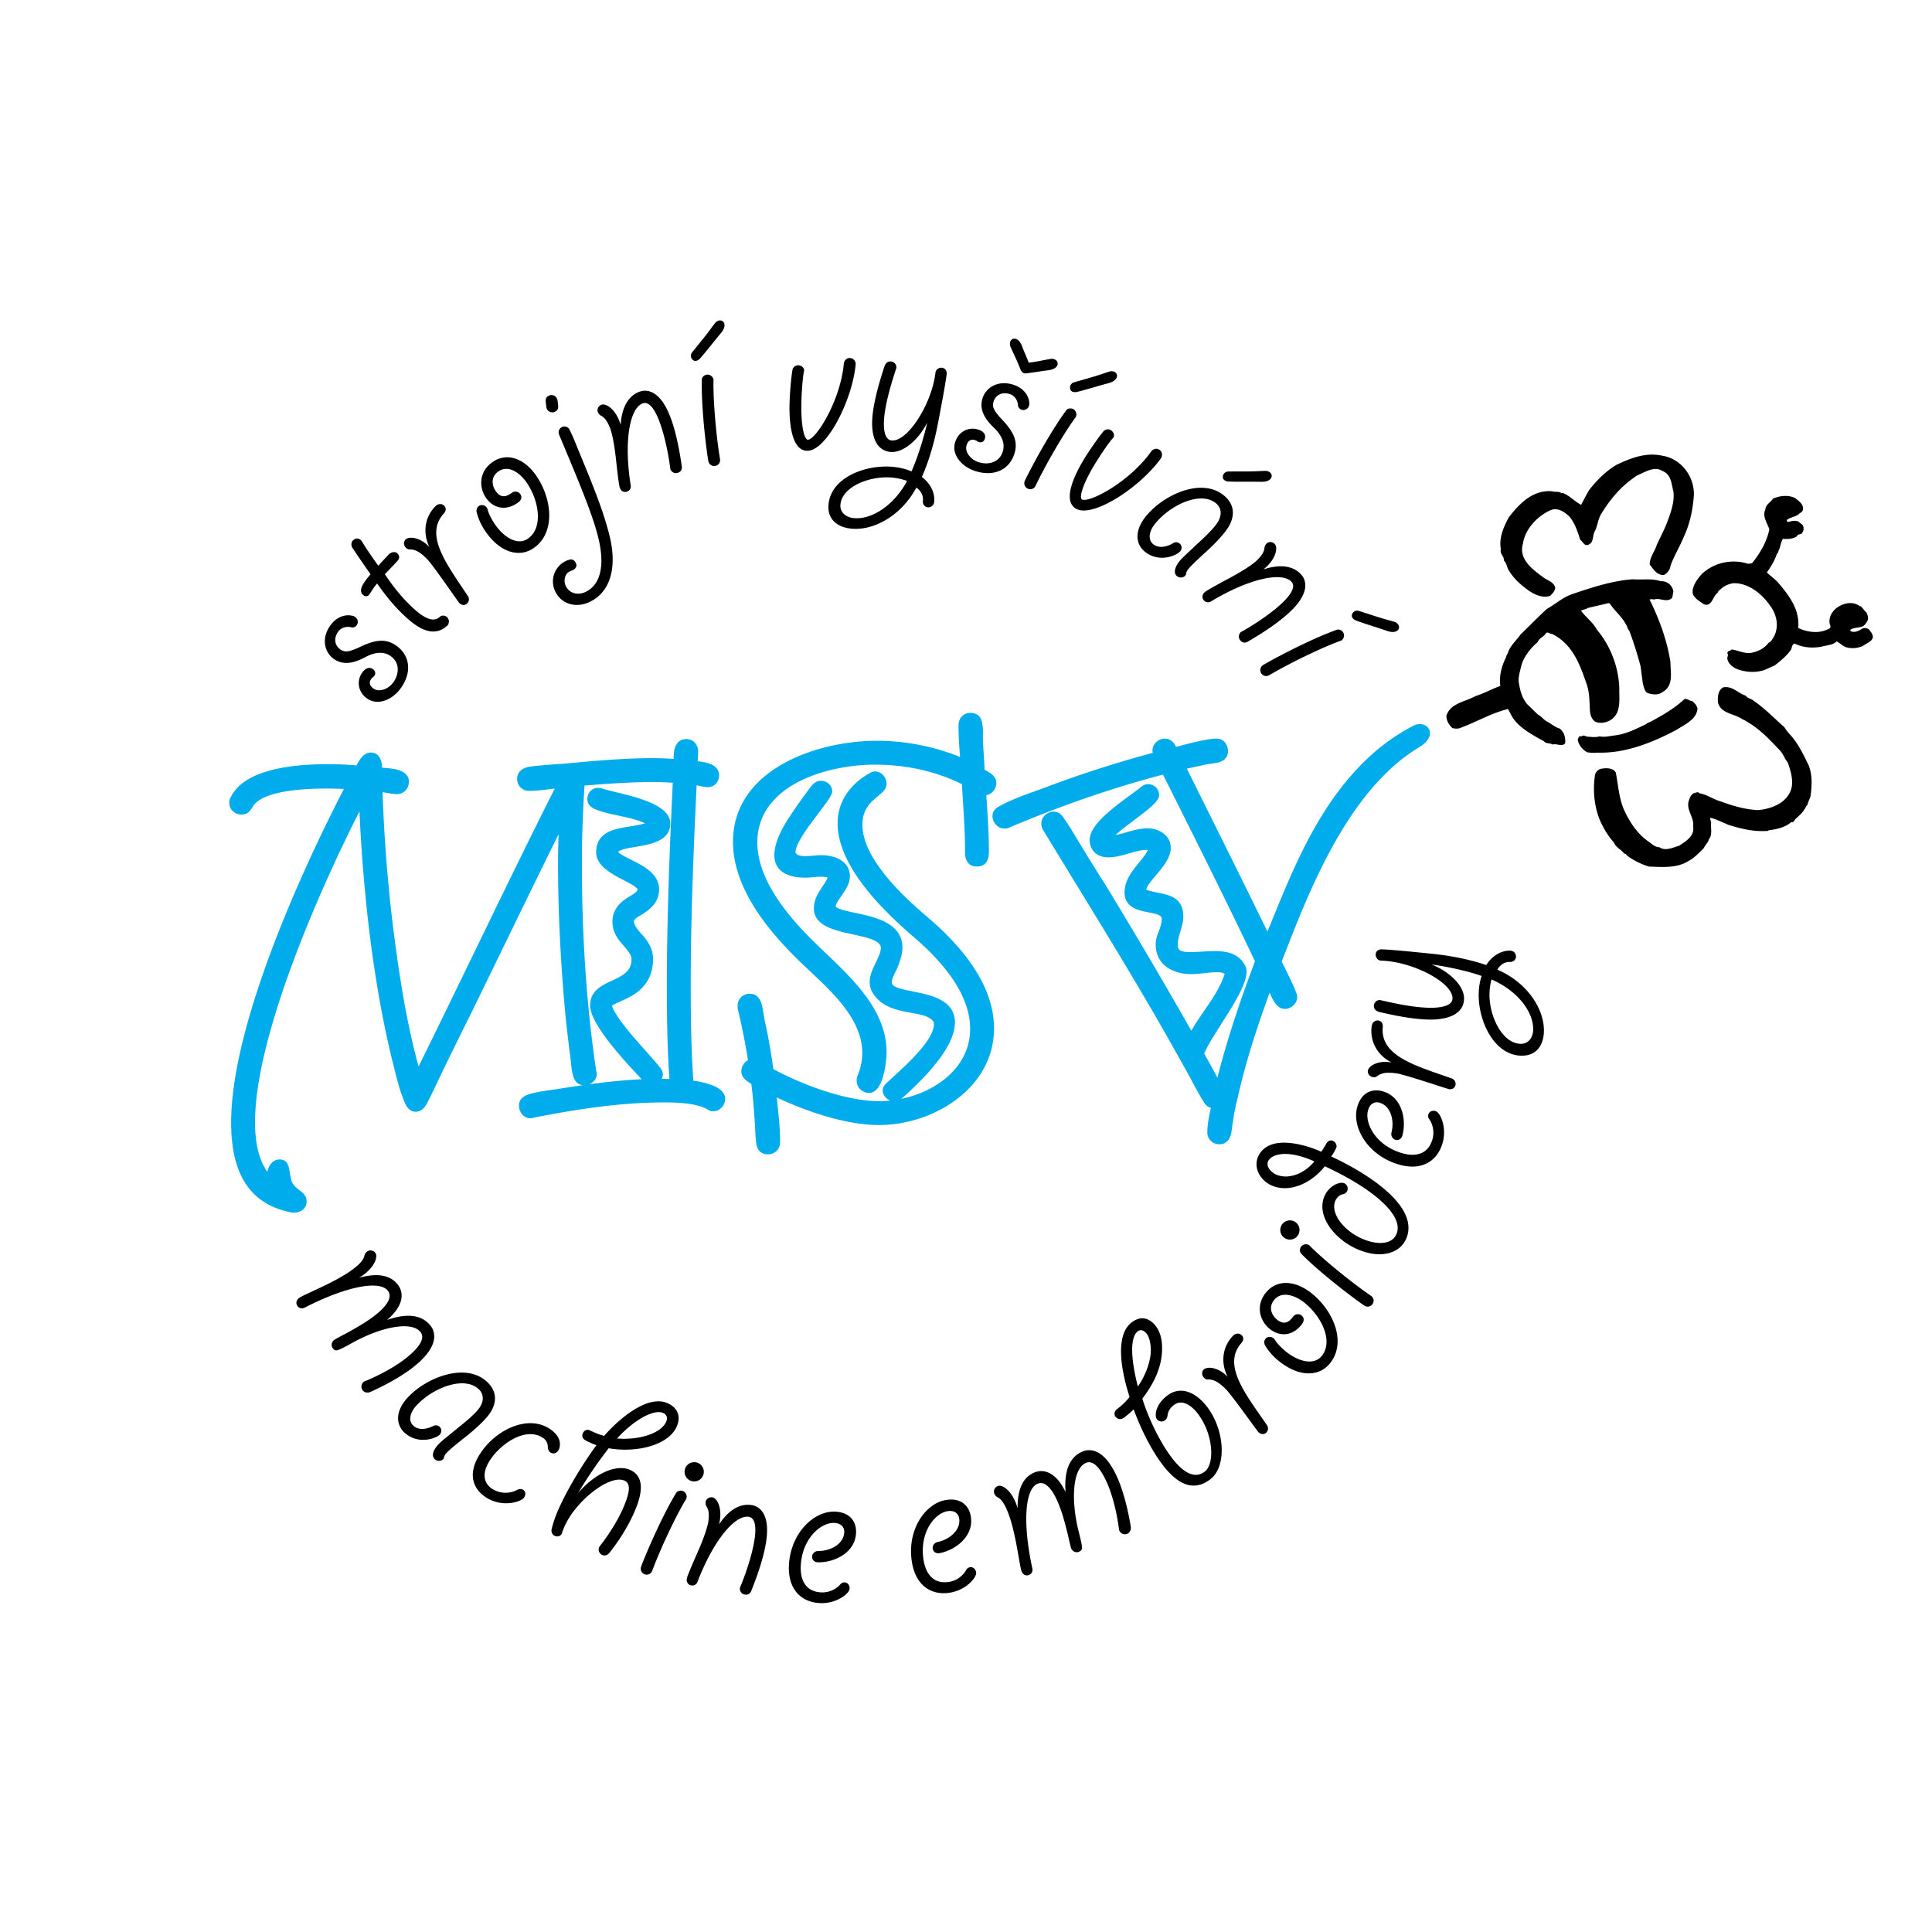
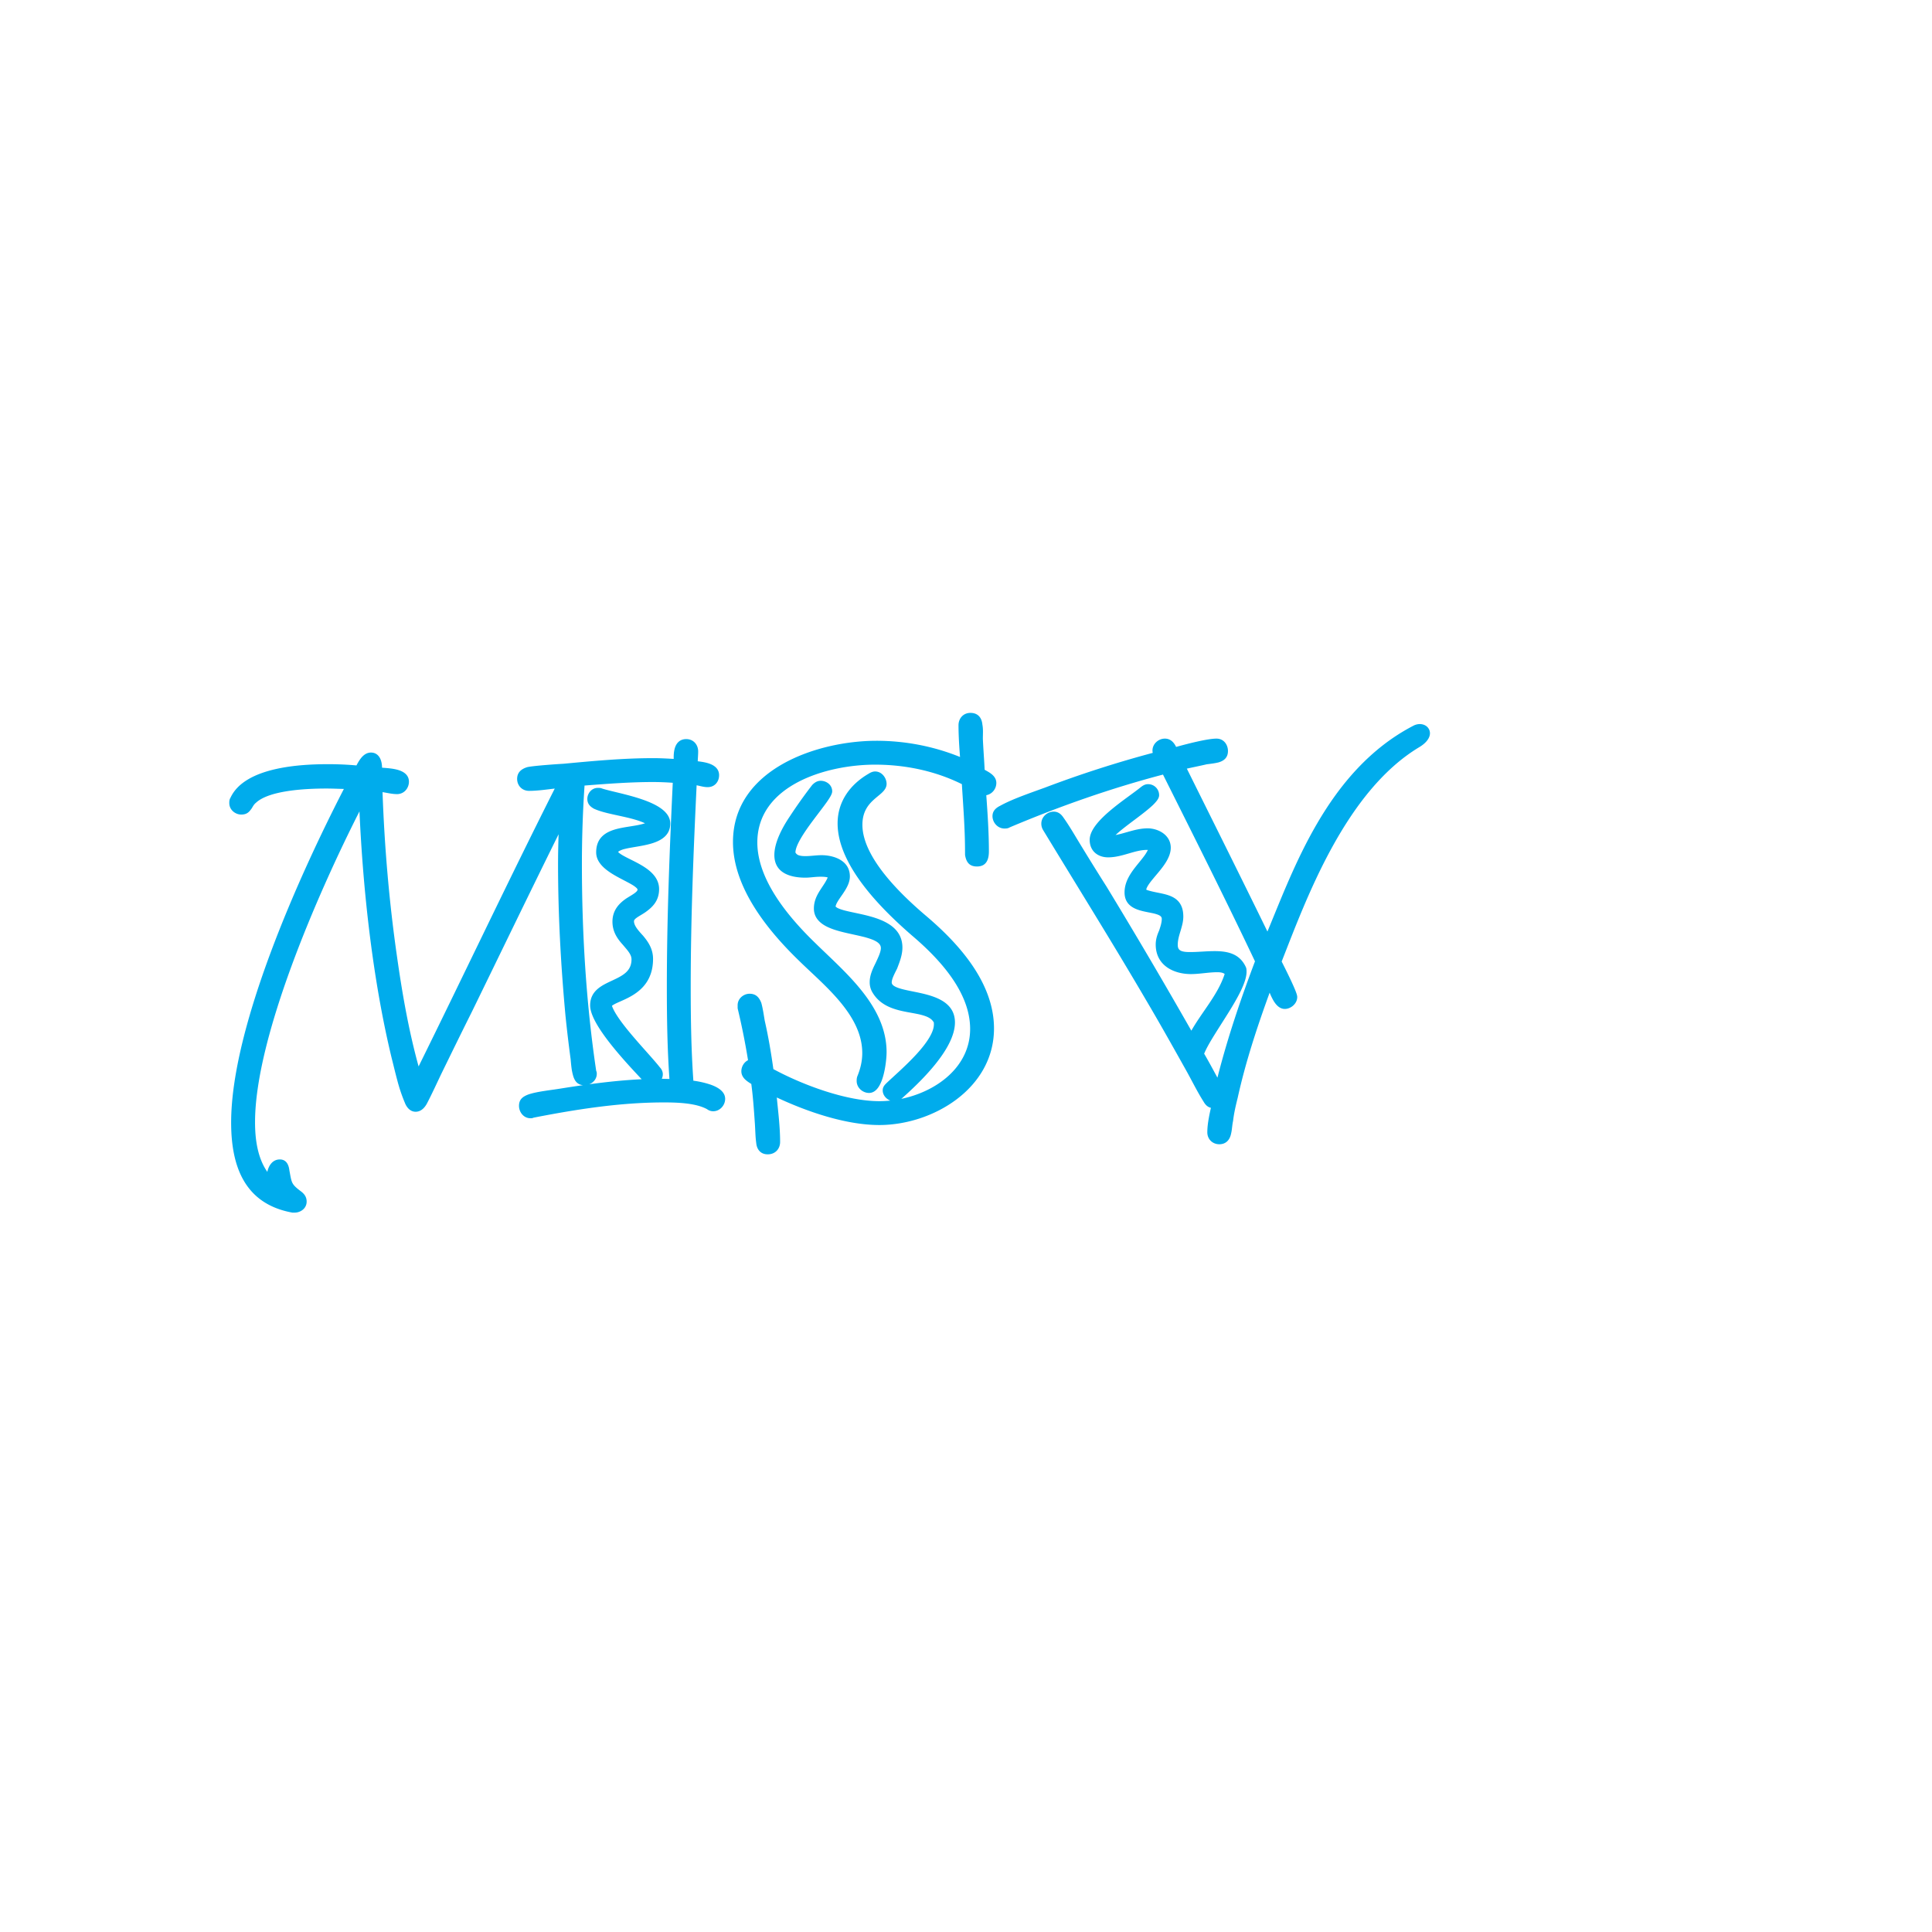
<svg xmlns="http://www.w3.org/2000/svg" width="2500" height="2500" viewBox="0 0 192.756 192.756">
  <g fill-rule="evenodd" clip-rule="evenodd">
    <path fill="#fff" d="M0 0h192.756v192.756H0V0z" />
    <path d="M115.01 75.114a1.07 1.07 0 0 1-.027-.232c0-.672.598-1.191 1.238-1.191.586 0 .92.416 1.121.829 1.057-.295 3.121-.829 4.027-.829.744 0 1.145.627 1.145 1.237 0 .668-.406.977-.936 1.135-.377.094-.805.144-1.184.191-.674.159-1.316.284-1.982.433 2.695 5.432 5.389 10.822 8.041 16.253 1.316-3.167 2.793-7.063 4.928-10.731 2.266-3.892 5.283-7.55 9.648-9.812.592-.306 1.291-.149 1.547.373.27.55-.064 1.227-.967 1.769-3.717 2.23-6.557 6.059-8.775 10.119-2.193 4.017-3.762 8.229-4.961 11.274.172.34.521 1.035.844 1.715.182.385.355.766.482 1.074.066.16.121.305.158.42.035.107.068.23.068.33 0 .68-.652 1.191-1.238 1.191-.582 0-.963-.512-1.203-.955a6.285 6.285 0 0 1-.311-.67c-1.254 3.447-2.408 6.941-3.193 10.514-.184.732-.367 1.514-.457 2.291-.098.445-.1.865-.193 1.24-.109.576-.459 1.08-1.182 1.08-.648 0-1.193-.48-1.193-1.191 0-.455.061-.936.145-1.408.062-.354.139-.703.213-1.037-.357-.078-.58-.348-.738-.625-.65-1.021-1.207-2.182-1.811-3.248-1.297-2.318-2.598-4.637-3.941-6.908-3.34-5.706-6.818-11.273-10.252-16.931a1.21 1.21 0 0 1-.178-.647c0-.672.6-1.19 1.238-1.19.447 0 .75.264.961.581.467.653.887 1.352 1.307 2.052a269.833 269.833 0 0 0 3.014 4.867 582.415 582.415 0 0 1 8.447 14.353c.523-.918 1.156-1.783 1.752-2.67.646-.963 1.23-1.924 1.574-2.986-.168-.135-.443-.176-.725-.176-.881 0-1.762.186-2.645.186-1.68 0-3.51-.831-3.51-2.954 0-.512.152-.968.342-1.394.141-.422.262-.794.262-1.158 0-.183-.1-.31-.41-.428a3.817 3.817 0 0 0-.557-.151c-.217-.046-.449-.088-.68-.138-.912-.193-2.066-.542-2.066-1.927 0-1.024.553-1.852 1.107-2.558.273-.349.561-.683.805-1.012a3.83 3.83 0 0 0 .416-.667l-.115-.001c-.295 0-.588.044-.885.11-.309.068-.619.16-.932.251-.633.184-1.318.381-2.035.381-.992 0-1.84-.597-1.84-1.747 0-1.002 1.045-2.078 2.111-2.974 1.092-.917 2.35-1.756 3-2.291.191-.143.395-.289.719-.289.609 0 1.098.49 1.098 1.099 0 .198-.105.389-.225.547a4.047 4.047 0 0 1-.494.529c-.391.36-.92.769-1.473 1.187-.543.409-1.107.827-1.584 1.216a9.283 9.283 0 0 0-.57.496 6.4 6.4 0 0 0 .254-.053c.312-.07.621-.161.934-.249.629-.179 1.301-.365 2.014-.365 1.039 0 2.305.651 2.305 1.935 0 .923-.689 1.808-1.291 2.528-.303.363-.605.708-.832 1.024-.189.264-.295.468-.326.624.053.028.088.044.117.056.414.13.791.2 1.162.275.379.077.775.162 1.129.306.746.304 1.293.871 1.293 2.054 0 .25-.035.502-.092.753-.055.238-.125.476-.195.714-.143.469-.268.897-.268 1.363 0 .345.131.493.314.581.219.104.533.13.906.13.834 0 1.623-.093 2.459-.093 1.275 0 2.49.236 3.115 1.59a.686.686 0 0 1 .062.255c.008.072.008.15.008.227 0 1.021-.891 2.592-1.814 4.078-.471.756-.965 1.518-1.395 2.213-.432.697-.791 1.32-.99 1.799a1.61 1.61 0 0 0-.031.068c.461.787.895 1.6 1.326 2.395.994-3.924 2.309-7.807 3.746-11.607-2.969-6.256-6.072-12.422-9.178-18.632-5.242 1.379-10.307 3.162-15.279 5.26a.768.768 0 0 1-.287.107c-.086.014-.17.015-.252.015-.674 0-1.193-.599-1.193-1.237 0-.52.344-.821.75-1.024.633-.352 1.406-.68 2.197-.984.785-.302 1.584-.581 2.283-.836a111.812 111.812 0 0 1 10.759-3.467zm-25.027 34.472l-.066.049c3.541-.732 6.873-3.201 6.873-6.979 0-3.717-3.105-7.034-5.847-9.357-2.852-2.485-7.375-6.879-7.375-11.149 0-2.205 1.278-3.905 3.101-4.959.153-.1.385-.221.643-.221.695 0 1.144.672 1.144 1.237 0 .369-.221.647-.458.873-.228.218-.531.442-.834.719-.569.52-1.121 1.22-1.121 2.491 0 3.333 4.004 7.103 6.449 9.17 3.156 2.692 6.68 6.567 6.68 11.149 0 6.008-6.128 9.635-11.443 9.635-3.337 0-7.208-1.33-10.227-2.748.139 1.447.33 2.959.33 4.434 0 .693-.48 1.238-1.238 1.238-.73 0-1.088-.516-1.143-1.121-.092-.652-.093-1.35-.14-2-.09-1.301-.179-2.602-.353-3.9l-.23-.148a2.908 2.908 0 0 1-.346-.264c-.222-.201-.417-.477-.417-.855 0-.441.248-.898.666-1.104a69.069 69.069 0 0 0-1.03-5.146l-.007-.061v-.277c0-.682.608-1.146 1.19-1.146.667 0 .969.4 1.172.91.151.545.246 1.205.34 1.77.362 1.584.636 3.211.864 4.84 2.952 1.594 7.288 3.199 10.568 3.199.363 0 .73-.02 1.1-.059-.405-.156-.76-.539-.76-1.023 0-.176.054-.316.129-.434.036-.055.076-.105.115-.148a3.12 3.12 0 0 1 .113-.117c.671-.646 1.91-1.711 2.961-2.85 1.071-1.16 1.846-2.303 1.786-3.123v-.088c-.161-.309-.46-.51-.898-.662a5.935 5.935 0 0 0-.772-.201c-.287-.059-.59-.111-.899-.168-1.234-.23-2.682-.568-3.515-1.906a1.968 1.968 0 0 1-.318-1.113c0-.674.309-1.33.584-1.881.136-.293.271-.575.373-.84.1-.263.157-.482.157-.665 0-.343-.262-.612-.877-.854a7.97 7.97 0 0 0-1.036-.309c-.39-.094-.805-.181-1.222-.274-.831-.185-1.702-.399-2.365-.758-.674-.366-1.182-.908-1.182-1.749 0-.749.299-1.323.621-1.829.156-.246.323-.484.475-.73.11-.178.208-.355.284-.538a1.063 1.063 0 0 0-.213-.047c-.196-.027-.402-.027-.533-.027-.51 0-1.021.093-1.484.093-1.333 0-3.094-.37-3.094-2.258 0-1.293.833-2.79 1.482-3.763a50.409 50.409 0 0 1 2.296-3.229c.2-.2.461-.415.847-.415.57 0 1.145.406 1.145 1.051 0 .173-.097.371-.196.543a7.849 7.849 0 0 1-.439.661c-.351.487-.818 1.084-1.283 1.709-.935 1.253-1.746 2.489-1.748 3.192a.59.59 0 0 0 .392.294c.184.053.397.065.6.065.557 0 1.067-.093 1.624-.093 1.115 0 2.814.472 2.814 2.119 0 .673-.4 1.295-.747 1.802-.174.252-.348.494-.482.724a1.583 1.583 0 0 0-.2.474.868.868 0 0 0 .284.188c.198.09.463.171.785.25.654.161 1.474.304 2.276.519 1.588.426 3.326 1.189 3.326 3.141 0 .383-.076.758-.178 1.107-.101.343-.236.686-.354.995-.137.273-.279.545-.381.791-.101.238-.153.432-.153.588 0 .207.188.404.801.594.586.182 1.368.305 2.149.482 1.544.354 3.358.967 3.358 2.914-.001 2.693-3.569 6.035-5.293 7.576zm8.419-30.249c.133 1.866.26 3.732.26 5.597 0 .648-.145 1.516-1.191 1.516-.843 0-1.086-.543-1.187-1.147l-.003-.369c0-2.217-.178-4.479-.315-6.699-2.663-1.325-5.678-1.946-8.654-1.946-4.85 0-11.753 2.049-11.753 7.763 0 3.773 3.162 7.507 5.812 10.065.731.719 1.536 1.465 2.329 2.25.801.791 1.593 1.621 2.292 2.502 1.404 1.768 2.463 3.773 2.463 6.107 0 .461-.083 1.436-.316 2.301-.116.432-.274.857-.492 1.18-.215.32-.523.586-.94.586-.639 0-1.237-.518-1.237-1.189 0-.08.001-.146.008-.213a1.17 1.17 0 0 1 .056-.252c.315-.762.494-1.525.494-2.32 0-1.883-.919-3.551-2.184-5.08-.635-.768-1.348-1.488-2.061-2.174-.721-.693-1.44-1.348-2.078-1.975-3.015-2.922-6.575-7.212-6.575-11.833 0-7.312 8.48-10.099 14.32-10.099 2.858 0 5.716.552 8.333 1.617-.081-1.042-.152-2.139-.152-3.163 0-.685.472-1.237 1.19-1.237.77 0 1.129.507 1.19 1.153.047.246.059.489.059.734 0 .233-.01.464-.01.696.043 1.016.131 2.073.178 3.092l.25.141c.135.076.277.164.408.265.26.202.508.49.508.91 0 .594-.425 1.119-1.002 1.221zm-39.614 28.841c1.736-.234 3.483-.42 5.231-.502-.718-.764-1.901-2.02-2.944-3.32-1.136-1.416-2.197-2.988-2.197-4.051 0-.734.298-1.244.734-1.625.214-.188.458-.342.709-.479.247-.133.509-.256.773-.379 1.056-.492 1.912-.928 1.912-2.11 0-.229-.086-.445-.246-.683a4.293 4.293 0 0 0-.281-.369l-.341-.403c-.521-.571-1.034-1.28-1.034-2.303 0-1.2.743-1.873 1.369-2.306.318-.205.63-.378.858-.548.226-.17.278-.274.278-.347 0-.015-.009-.064-.102-.159a2.225 2.225 0 0 0-.417-.307c-.384-.234-.896-.479-1.408-.759-.998-.543-2.202-1.309-2.202-2.487 0-1.559 1.07-2.103 2.208-2.373.556-.131 1.162-.207 1.727-.307.348-.061.664-.131.938-.223-.619-.292-1.419-.494-2.255-.679-.523-.117-1.048-.225-1.528-.344-.483-.12-.947-.26-1.319-.434-.361-.207-.653-.468-.653-.976 0-.533.414-1.098 1.052-1.098.054 0 .121 0 .188.007a.751.751 0 0 1 .235.058c.771.254 2.419.555 3.877 1.045 1.414.475 2.923 1.207 2.923 2.447 0 1.518-1.513 1.961-2.747 2.201-.636.125-1.279.206-1.777.332a2.104 2.104 0 0 0-.554.204.48.48 0 0 0-.126.102c.128.136.362.289.702.47.414.221.915.451 1.396.719.957.53 1.991 1.282 1.991 2.515 0 1.199-.695 1.825-1.364 2.303-.301.208-.614.371-.852.539-.23.163-.289.268-.289.36 0 .203.085.418.251.664.167.248.4.505.658.786.471.565.993 1.281.993 2.308 0 1.972-1.011 3.011-2.052 3.64-.502.305-1.018.518-1.43.703-.19.086-.356.164-.486.246a.725.725 0 0 0-.133.098c.265.768 1.11 1.883 2.085 3.029 1.012 1.191 2.11 2.359 2.694 3.105.169.174.296.418.296.684 0 .174-.04.326-.104.459.254.002.506.012.764.018-.214-3.066-.258-6.133-.258-9.199 0-6.784.271-13.568.591-20.352a29.382 29.382 0 0 0-1.905-.076c-2.284 0-4.611.173-6.897.353a116.95 116.95 0 0 0-.263 7.828c0 6.879.415 13.853 1.426 20.64a.476.476 0 0 1 .049.148.891.891 0 0 1 .009.135c.002.505-.331.886-.753 1.052zm-32.116 8.74c.113-.564.484-1.24 1.246-1.24.749 0 .91.705.956 1.104.056.295.096.531.139.73.042.195.084.34.141.465.111.24.299.451.779.816.34.244.661.543.661 1.09 0 .699-.628 1.1-1.191 1.1h-.233c-4.835-.875-6.109-4.725-6.109-8.986 0-9.539 6.749-24.557 11.247-33.284-.568-.012-1.159-.041-1.751-.041-1.947 0-5.674.161-7.019 1.42a1.146 1.146 0 0 0-.224.237c-.066.093-.126.201-.192.311-.244.34-.458.629-1.055.629-.582 0-1.191-.463-1.191-1.145 0-.084.001-.168.015-.252a.78.78 0 0 1 .11-.292c1.444-3.092 7.083-3.337 9.742-3.337.968 0 1.895.041 2.82.124.047-.088.096-.179.15-.271.087-.151.187-.311.304-.456.228-.285.551-.557.994-.557.509 0 .808.317.957.679.107.261.146.561.149.831.403.033.952.063 1.433.18.581.141 1.25.455 1.25 1.219 0 .629-.464 1.237-1.191 1.237-.294 0-.599-.047-.905-.103-.18-.032-.361-.067-.538-.094.192 5.41.652 10.865 1.425 16.274.523 3.707 1.169 7.457 2.173 11.092 4.552-9.213 8.942-18.51 13.584-27.722-.847.098-1.738.229-2.563.229-.711 0-1.19-.544-1.19-1.191 0-.737.536-1.034 1.034-1.183.703-.141 2.824-.285 3.621-.333 2.974-.279 5.948-.557 8.923-.557.696 0 1.356.036 2.043.076-.009-.333.008-.727.111-1.071.143-.476.474-.906 1.139-.906.719 0 1.191.553 1.191 1.237 0 .303-.031.636-.042.975.125.015.261.033.401.055.248.039.508.094.747.178.479.168.982.498.982 1.159 0 .627-.417 1.19-1.145 1.19-.242 0-.5-.053-.73-.105-.124-.028-.247-.058-.367-.082-.318 6.672-.589 13.389-.589 20.104 0 3.123.045 6.248.264 9.371a9.135 9.135 0 0 1 1.713.391c.669.236 1.458.66 1.458 1.42 0 .639-.52 1.236-1.191 1.236a.998.998 0 0 1-.54-.154l-.105-.068c-1.138-.605-2.962-.658-4.272-.658-4.379 0-8.758.691-13 1.52-.129.059-.218.059-.315.059-.688 0-1.145-.617-1.145-1.238 0-.68.423-.932.913-1.127.419-.148.978-.258 1.524-.344.545-.088 1.102-.156 1.543-.227.799-.127 1.602-.252 2.407-.365-.579-.053-.851-.443-.997-.977a5.197 5.197 0 0 1-.158-.807c-.035-.275-.058-.557-.082-.816a137.946 137.946 0 0 1-.511-4.312c-.464-5.02-.743-10.084-.743-15.149 0-.991.023-1.982.054-2.973-2.919 5.901-5.763 11.802-8.647 17.703-1.021 2.041-2.041 4.129-3.062 6.217-.465.977-.933 2.002-1.444 2.979-.192.338-.541.787-1.112.787-.593 0-.934-.52-1.081-.914a16.281 16.281 0 0 1-.744-2.209c-.203-.748-.378-1.506-.563-2.227-1.875-7.766-2.852-16.563-3.214-24.617-4.193 8.258-10.418 22.572-10.418 31.004-.003 1.69.248 3.575 1.226 4.962z" fill="#00acec" />
-     <path d="M104.154 35.929c.166-.026.51-.099.807-.14.104.029.244.049.312.089.227.131.328.372.184.622-.129.227-.396.375-.859.441-.795.091-1.279.198-1.936.271-.203.047-.439.069-.572-.003-.096-.053-.23-.227-.283-.373-.363-.889-.373-.899-.713-1.623-.064-.155-.219-.472-.33-.75.004-.107-.01-.248.01-.324.074-.251.283-.41.561-.331.25.073.459.295.635.728.256.683.463 1.114.672 1.655.723-.104.797-.121 1.512-.262zm34.307 25.921c-.809-.213-1.836-.564-2.885-.9a.56.56 0 0 0-.486.075c-.174.117-.289.416-.17.59a.773.773 0 0 0 .393.304c.723.272 2.273.744 3.104 1.037.443.143.748.126.967-.02.238-.161.252-.423.105-.64-.045-.066-.16-.145-.24-.217-.286-.093-.628-.179-.788-.229zm-4.399 1.354c-.111-.305-.453-.485-.744-.352-3.023 1.092-7.025 3.316-7.309 3.507a.595.595 0 0 0-.162.837c.176.26.502.324.779.169 2.152-1.262 5.254-2.754 7.084-3.418a.286.286 0 0 0 .123-.052.608.608 0 0 0 .229-.691zm-4.238-5.877c-.789-.876-2.096-1.075-3.777-.514 1.238-.974 1.486-2.149 1.135-2.539-.211-.234-.58-.254-.795-.06a.775.775 0 0 0-.223.378c-.025.481-.287.857-.854 1.403-.68.576-1.695 1.172-2.766 1.747-.381.203-2.119 1.133-2.352 1.344-.254.228-.309.559-.08.812a.54.54 0 0 0 .699.11c3.775-2.271 7.098-3.005 8.047-1.954.455.507-.109 1.368-1.143 2.297-1.266 1.14-2.992 2.2-3.814 2.658a.211.211 0 0 0-.096.051.595.595 0 0 0-.043.852c.053.058.332.37.775.077.785-.46 2.604-1.534 3.967-2.761 2.398-2.155 1.725-3.453 1.32-3.901zm-4.26-10.321c-.836.046-1.92.03-3.021.035a.555.555 0 0 0-.439.222c-.129.165-.146.484.02.613a.764.764 0 0 0 .469.167c.77.036 2.391.005 3.271.028.465-.002.752-.112.912-.318.178-.228.109-.481-.098-.641-.061-.049-.197-.088-.295-.132-.299-.001-.653.024-.819.026zm-3.519 2.374c-2.271-1.776-6.1.058-7.777 2.206-1.209 1.549-.848 2.831-.02 3.476 1.486 1.162 3.229.295 3.502-.057.195-.247.191-.583-.078-.793a.537.537 0 0 0-.602-.038c-.643.396-1.443.569-2 .133-.537-.419-.471-1.231.127-1.995 1.469-1.88 4.518-3.356 6.088-2.129.537.419.783 1.21.008 2.202-.562.724-1.336 1.416-2.059 2.083-.684.663-1.26 1.144-1.6 1.579-.322.413-.648 1.087-.195 1.442.248.195.637.166.814-.062.08-.104.088-.198.111-.312a.982.982 0 0 1 .168-.301c.322-.413.996-1.019 1.498-1.491.758-.672 1.592-1.483 2.203-2.269 1.117-1.425.99-2.754-.188-3.674zm-10.983-5.708c.186-.226.037-.608-.262-.774a.585.585 0 0 0-.697.123c-.531.634-1.668 2.252-2.291 3.375-.889 1.604-1.68 3.683-.441 4.37 1.674.927 6.402-2.145 8.475-5.072.164-.298.086-.642-.154-.805-.25-.198-.617-.131-.828.141-2.195 3.098-6.227 5.179-6.914 4.798-.252-.14-.057-1.141.896-2.86.635-1.146 1.686-2.662 2.043-3.093l.173-.203zm-1.021-6.39c-.789.274-1.836.558-2.893.866a.563.563 0 0 0-.363.333c-.078.195-.004.507.189.586a.776.776 0 0 0 .496.031c.75-.178 2.299-.654 3.152-.875.447-.129.691-.314.789-.557.109-.267-.027-.492-.27-.59-.072-.03-.213-.03-.32-.045-.288.082-.618.202-.78.251zm-2.889 3.582c-.262-.191-.646-.149-.812.124-1.896 2.597-3.971 6.678-4.098 6.995a.595.595 0 0 0 .332.785c.293.118.6-.013.742-.294 1.078-2.25 2.816-5.222 3.961-6.795.043-.039.062-.088.072-.112a.613.613 0 0 0-.197-.703zm-9.609 1.979c-.958-.276-1.958.256-2.26 1.314-.361 1.259.711 2.467 2.147 2.879 1.916.549 3.355-.292 3.803-1.854.369-1.285-.252-2.254-1.277-3.339-.834-.894-.975-1.26-.838-1.74.188-.655.785-1.029 1.592-.797.656.188.85.843.854 1.117-.008.216.207.414.359.458a.595.595 0 0 0 .746-.413c.123-.428-.148-1.678-1.658-2.112-1.562-.447-2.705.398-3 1.431-.363 1.26.477 2.237 1.16 2.896.959.93 1.061 1.722.887 2.327-.324 1.133-1.436 1.388-2.342 1.127-.907-.26-1.464-1.074-1.291-1.679.101-.352.335-.694.814-.557.176.051.238.123.381.191.145.069.52.095.641-.334.145-.505-.267-.786-.718-.915zm-12.433 8.84c-.703-.086-1.357-.563-1.255-1.396.227-1.846 3.154-2.888 5.312-2.621.442.054.982.173 1.334.321-1.334 2.477-3.596 3.916-5.391 3.696zm4.316-14.945a.588.588 0 0 0-.5-.669c-.494-.061-.623.346-.698.521-.299.941-.933 2.87-1.153 4.665-.224 1.821.109 3.631 1.721 3.83 1.276.156 2.839-1.183 3.713-2.924-.351 1.567-1 3.627-1.576 4.876-.449-.213-1.037-.365-1.636-.439-2.732-.335-6.296.944-6.624 3.624-.195 1.586.872 2.352 2.147 2.508 2.315.284 5.095-1.275 6.601-4.075.221.134.746.594.656 1.322-.038.312.164.602.476.639a.582.582 0 0 0 .643-.501c.122-.989-.423-1.927-1.22-2.527.95-2.154 1.394-4.265 1.605-5.348.229-1.214.723-3.741.867-4.911.038-.312-.138-.598-.45-.637-.312-.038-.627.161-.665.473-.361 3.151-2.81 6.97-4.396 6.775-.885-.108-.785-1.787-.692-2.541.204-1.665.796-3.468 1.141-4.561l.04-.1zm-9.207.246c.047-.289-.271-.545-.612-.54a.583.583 0 0 0-.542.456c-.143.815-.318 2.785-.296 4.068.032 1.835.385 4.031 1.8 4.006 1.913-.033 4.473-5.058 4.803-8.629v-.052a.594.594 0 0 0-.534-.568c-.315-.046-.6.194-.646.537-.353 3.781-2.802 7.599-3.589 7.612-.288.004-.62-.959-.654-2.925-.023-1.311.128-3.148.224-3.701l.046-.264zm-9.293-4.2c-.488.678-1.184 1.511-1.874 2.37a.56.56 0 0 0-.104.481c.047.204.285.418.489.371a.762.762 0 0 0 .424-.26c.513-.576 1.508-1.854 2.08-2.524.293-.364.387-.654.329-.91-.065-.281-.305-.387-.561-.327-.077.018-.192.097-.288.146-.189.232-.391.521-.495.653zm-.312 4.591c-.324-.006-.615.25-.595.567-.064 3.216.579 7.749.656 8.081a.592.592 0 0 0 .723.452c.307-.071.483-.354.439-.667-.407-2.462-.689-5.894-.654-7.839.014-.057.002-.108-.004-.134a.617.617 0 0 0-.565-.46zm-6.8 1.702c-1.108.403-1.782 1.541-1.891 3.31-.439-1.514-1.436-2.183-1.928-2.003-.296.107-.453.443-.354.714a.805.805 0 0 0 .268.35c.436.204.688.586.981 1.316.28.846.453 2.01.585 3.217.045.43.256 2.39.364 2.686.116.32.402.494.722.378a.54.54 0 0 0 .366-.607c-.692-4.35-.128-7.708 1.202-8.192.64-.233 1.228.613 1.703 1.918.583 1.601.919 3.598 1.036 4.532-.006.059.003.083.012.108.116.32.452.476.772.36.074-.027.468-.17.362-.69-.132-.9-.447-2.989-1.074-4.713-1.104-3.03-2.559-2.89-3.126-2.684zm-4.878 20.925c2.032-1.035 2.645-3.525 1.86-6.625-.567-2.211-1.31-4.187-3.148-8.604-.203-.515-.55-1.368-.824-1.905a.565.565 0 0 0-.776-.251c-.28.143-.383.46-.264.752l.8 1.917c1.779 4.242 2.688 6.602 3.125 8.44.666 2.75.163 4.594-1.215 5.295-.911.465-1.71.107-2.032-.523-.297-.584-.056-1.266.317-1.456.164-.084.269-.108.409-.179.141-.071.455-.32.265-.694-.238-.467-.59-.406-1.057-.168a2.26 2.26 0 0 0-.973 3.056c.63 1.236 2.088 1.672 3.513.945zm-3.732-18.868a.389.389 0 0 0 .175-.06c.374-.191.349-.414.238-1.151a.594.594 0 0 0-.072-.198.588.588 0 0 0-.799-.24c-.373.19-.337.437-.226 1.174 0 .059.024.105.06.175.107.21.378.337.624.3zm-6.073 4.973c-1.374.963-1.353 2.547-.631 3.577.692.988 1.907 1.353 3.153.481.537-.375.339-.75.249-.878a.588.588 0 0 0-.825-.126c-.365.255-1.009.707-1.61-.152-.361-.516-.562-1.398.253-1.969 1.03-.722 2.186.197 2.787 1.056 1.278 1.825 1.719 4.557.173 5.639-1.095.767-2.463-.227-3.245-1.344-.315-.451-.672-1.097-.77-1.51a.743.743 0 0 0-.107-.244c-.165-.236-.523-.337-.781-.157-.193.135-.282.42-.211.659.192.73.497 1.348.917 1.95 1.399 1.997 3.304 2.615 4.785 1.577 2.19-1.533 1.813-4.949.205-7.247-1.202-1.717-2.925-2.304-4.342-1.312zm-2.948 12.617c-1.898-2.832-3.742-5.496-1.891-7.503.208-.237.25-.533.032-.759-.237-.245-.608-.215-.853.022-.943.91-1.415 2.459-.628 4.104-.872-.979-2.019-1.11-2.377-.764-.207.2-.214.571.005.797.109.112.237.208.404.193.482.008.96.164 1.762.994.602.622 3.06 4.224 3.187 4.355.218.227.551.27.777.051a.567.567 0 0 0 .07-.759l-.488-.731zm-1.596 2.831c-.218-.189-.571-.183-.76.034-.212.163-.81.651-2.372-.707-1.009-.877-2.102-2.139-3.057-3.596.346-.358.97-.996 1.297-1.372.189-.218.168-.513-.069-.72-.218-.19-.565-.109-.794.074-.483.518-.848.896-1.089 1.172-.349-.478-1.174-1.646-1.596-2.359a.81.81 0 0 0-.183-.229c-.237-.207-.567-.146-.791.111a.618.618 0 0 0-.027.67 117.87 117.87 0 0 0 1.821 2.66c-.6.729-1.302 1.577-.748 2.059.218.189.456.154.577.015.24-.277.331-.581.83-1.153 1.177 1.682 2.182 2.764 3.131 3.589 1.522 1.324 2.747 1.554 3.765.703.017-.02.123-.101.14-.122a.62.62 0 0 0-.075-.829zm-8.484 5.602c-.557.826-.359 1.938.554 2.554 1.087.733 2.566.087 3.4-1.151 1.115-1.652.76-3.283-.588-4.19-1.108-.748-2.222-.457-3.569.184-1.108.518-1.501.538-1.915.259-.565-.381-.735-1.066-.267-1.761.381-.565 1.064-.547 1.326-.466.203.074.458-.07.547-.201a.593.593 0 0 0-.163-.836c-.369-.25-1.642-.379-2.521.923-.909 1.348-.457 2.695.433 3.295 1.086.733 2.275.238 3.113-.208 1.181-.626 1.966-.476 2.487-.125.978.659.877 1.793.349 2.575-.527.782-1.474 1.061-1.996.709-.304-.205-.557-.534-.278-.946.103-.152.19-.189.3-.304s.25-.463-.12-.713c-.434-.293-.827.01-1.092.402zm91.631 55.56a.96.96 0 1 1 1.92-.002.96.96 0 0 1-1.92.002zM68.3 146.842a.96.96 0 1 1 1.92-.002.96.96 0 0 1-1.92.002zm84.665-44.071c-.025.707-.443 1.4-1.281 1.371-1.859-.064-3.152-2.891-3.076-5.064.016-.445.088-.992.205-1.355 2.583 1.113 4.214 3.24 4.152 5.048zm-15.266-3a.589.589 0 0 0-.623.557c-.018.498.398.592.58.648.963.219 2.939.68 4.748.744 1.834.064 3.609-.426 3.664-2.049.045-1.285-1.426-2.725-3.236-3.445 1.592.215 3.701.682 4.996 1.146-.174.465-.273 1.064-.295 1.668-.096 2.75 1.49 6.189 4.189 6.283 1.596.055 2.266-1.074 2.311-2.357.082-2.332-1.715-4.965-4.637-6.221.115-.233.527-.796 1.26-.77.314.01.586-.215.596-.531a.58.58 0 0 0-.555-.596c-.996-.034-1.885.59-2.412 1.438-2.229-.76-4.371-1.019-5.469-1.135-1.229-.122-3.789-.395-4.967-.436-.314-.011-.584.189-.596.504-.01.314.215.611.529.623 3.17.084 7.189 2.191 7.135 3.791-.033.889-1.713.936-2.473.908-1.676-.059-3.523-.488-4.643-.738l-.102-.032zm6.287 7.528c-3.221-1.119-6.297-2.139-6.025-4.854.023-.316-.121-.578-.432-.627-.336-.053-.615.195-.668.531-.205 1.295.35 2.814 1.969 3.656-1.287-.258-2.283.328-2.359.82-.045.285.172.584.482.635.156.023.316.021.439-.092.391-.283.867-.445 2.006-.266.855.137 4.986 1.533 5.168 1.561.311.051.602-.115.65-.426a.566.566 0 0 0-.4-.648l-.83-.29zm-5.162 5.703c-.068.334.119.633.396.713.326.094.6-.1.688-.402.426-1.486.043-3.859-1.947-4.43-1.01-.289-2.115.047-2.547 1.561-.57 1.99 1.01 4.842 4.186 5.752 2.141.615 3.781-.252 4.33-2.166.439-1.537-.221-3.035-.699-3.174-.328-.092-.639.037-.725.338a.504.504 0 0 0 .086.461c.406.58.514 1.348.326 2.004-.521 1.814-2.137 1.65-2.994 1.404-2.695-.773-3.795-3.025-3.434-4.285.188-.654.641-.906 1.145-.762 1.135.324 1.504 1.795 1.189 2.986zm-12.301 2.852c.277-.623 1.738-1.264 4.611.016-1.021 1.266-2.627 1.844-3.824 1.311-.478-.216-1.031-.779-.787-1.327zm13.762 7.761c.318-.719.309-1.469.018-2.23-.904-2.354-4.443-4.588-7.486-6.002.221-.303.383-.604.512-.891.074-.168-.049-.537-.312-.654-.287-.129-.506-.025-.68.24-.164.301-.352.592-.516.834-.492-.248-3.312-1.389-5.064-.678-.588.227-1.004.645-1.217 1.123-.545 1.221.262 2.439 1.316 2.91 1.725.768 3.902-.129 5.322-1.906 4.338 1.99 8.031 4.781 7.135 6.793-.436.98-1.85 1.127-3.479.4-1.771-.789-3.15-2.521-2.598-3.768.16-.357.467-.594.711-.629a.592.592 0 0 0 .467-.338.584.584 0 0 0-.293-.762c-.455-.203-1.516.244-1.963 1.25-.885 1.986.98 4.309 3.207 5.301 2.299 1.025 4.258.492 4.92-.993zm-10.412.692c-.23.229-.248.615-.006.822 2.27 2.281 5.977 4.967 6.27 5.143.291.176.65.086.826-.207.162-.27.08-.594-.176-.777-2.053-1.418-4.717-3.6-6.094-4.977a.262.262 0 0 0-.098-.09.608.608 0 0 0-.722.086zm-3.605 4.699c-1.033 1.32-.549 2.83.443 3.605.949.74 2.219.736 3.154-.463.404-.518.105-.816-.018-.914a.59.59 0 0 0-.826.121c-.273.352-.758.971-1.586.326-.494-.389-.945-1.172-.332-1.957.773-.992 2.146-.451 2.973.193 1.758 1.373 2.977 3.855 1.814 5.344-.822 1.053-2.422.502-3.496-.338-.434-.338-.963-.852-1.176-1.219a.747.747 0 0 0-.176-.201c-.227-.178-.598-.17-.793.078-.145.186-.145.484-.008.691a5.914 5.914 0 0 0 1.447 1.596c1.922 1.502 3.924 1.537 5.037.111 1.646-2.107.287-5.264-1.924-6.99-1.651-1.29-3.469-1.348-4.533.017zm-.377 12.441c-1.947-2.799-3.838-5.432-2.021-7.471.205-.24.24-.537.02-.758-.242-.242-.611-.205-.854.035-.926.928-1.371 2.484-.555 4.115-.891-.963-2.039-1.074-2.391-.723-.205.205-.203.574.018.797.111.111.24.203.408.186.482 0 .963.148 1.779.963.611.611 3.133 4.172 3.262 4.301.223.223.557.26.779.037.203-.203.24-.5.055-.76l-.5-.722zm-5.153 6.153c1.693-1.277 1.455-4.904-.281-7.207-1.184-1.57-2.715-2.123-3.971-1.176-1.277.961-1.285 2.084-1.064 2.377a.582.582 0 0 0 .809.113.617.617 0 0 0 .246-.414c.045-.461.223-.793.662-1.123.732-.553 1.641-.088 2.398.916 1.529 2.031 1.678 4.971.652 5.744-1.004.758-2.166.09-3.301-1.418-1.184-1.57-2.326-3.957-2.918-5.875.936-1.197 1.719-2.641 1.914-4.166.107-.771.146-2.113-.547-3.035-.693-.92-1.576-1.045-2.412-.414-1.947 1.467-.773 5.768-.225 7.455a6.75 6.75 0 0 1-1.215 1.178c-.459.346-.248.713-.201.775.143.189.467.402.865.104.314-.238.695-.559.957-.82.719 1.953 1.709 3.965 2.859 5.492 2.148 2.847 3.787 2.236 4.773 1.494zm-7.217-9.268c-.697-2.756-.807-4.904.008-5.521.273-.203.629-.078.896.277.316.418.461 1.393.363 2.09-.128 1.051-.612 2.236-1.267 3.154zm-10.847 18.797c.264-.111.387-.363.322-.648-.977-4.512-.742-7.916.514-8.447 1.037-.441 1.83 1.359 2.055 1.889.4.941.686 2.016.967 3.148.119.549.305 1.324.346 1.422.123.287.453.461.768.328.434-.184.377-.387-.055-2.141-.74-3.018-.592-6.156.76-6.729.818-.35 1.594.803 2.156 2.129.666 1.568 1.025 3.553 1.131 4.477-.004.059.018.105.039.154a.607.607 0 0 0 .789.318c.242-.102.363-.352.367-.609-.15-.961-.547-3.102-1.285-4.838-1.105-2.605-2.441-3.205-3.539-2.768-1.303.553-1.857 1.926-1.697 4.051-1.018-2.131-2.287-2.303-3.131-1.945-.965.41-1.674 1.422-1.654 3.549-.463-1.625-1.482-2.418-1.988-2.201a.587.587 0 0 0-.33.766.798.798 0 0 0 .285.334c.516.209.873 1.053.986 1.318.543 1.279.877 3.074 1.111 4.426.131.715.238 1.438.342 1.678.131.314.426.472.741.339zm-9.145-3.279c-.331.084-.519.383-.468.668.06.336.354.496.664.441 1.523-.268 3.489-1.652 3.128-3.691-.181-1.033-.97-1.879-2.518-1.605-2.04.359-3.91 3.031-3.337 6.283.387 2.195 1.885 3.289 3.846 2.943 1.575-.279 2.632-1.529 2.546-2.021-.059-.334-.312-.557-.622-.502a.514.514 0 0 0-.376.279 2.407 2.407 0 0 1-1.657 1.172c-1.858.326-2.42-1.197-2.575-2.076-.487-2.762 1.055-4.736 2.345-4.965.672-.117 1.097.18 1.188.697.203 1.16-.956 2.136-2.164 2.377zm-11.907.892c-.342.014-.587.27-.597.557-.012.34.243.559.557.57 1.546.055 3.755-.893 3.828-2.961.036-1.047-.559-2.039-2.131-2.094-2.07-.072-4.455 2.152-4.57 5.453-.077 2.227 1.16 3.607 3.151 3.676 1.597.057 2.892-.947 2.908-1.445.012-.34-.188-.609-.503-.621a.51.51 0 0 0-.426.195 2.408 2.408 0 0 1-1.864.801c-1.886-.066-2.118-1.674-2.087-2.564.098-2.803 2.016-4.414 3.325-4.369.682.023 1.035.404 1.017.928-.041 1.179-1.377 1.892-2.608 1.874zm-6.589-4.574c-1.161-.205-2.313.443-3.292 1.922.376-1.531-.153-2.609-.669-2.701-.31-.053-.613.16-.664.443a.794.794 0 0 0 .057.436c.276.395.303.852.192 1.631-.181.873-.613 1.967-1.102 3.078-.176.396-.973 2.199-1.027 2.508-.06.336.102.631.437.689a.54.54 0 0 0 .62-.344c1.577-4.113 3.743-6.738 5.137-6.492.672.117.757 1.145.515 2.512-.296 1.68-1.002 3.578-1.369 4.443-.035.049-.039.074-.044.1a.591.591 0 0 0 .49.697c.077.014.49.088.659-.416.335-.846 1.107-2.811 1.425-4.619.559-3.174-.772-3.782-1.365-3.887zm-6.806-1.359c-.277-.168-.657-.092-.799.193-1.663 2.754-3.372 7-3.472 7.326-.1.326.075.652.401.752.301.092.595-.064.712-.357.879-2.334 2.351-5.447 3.354-7.115.04-.041.055-.092.063-.117a.615.615 0 0 0-.259-.682zm-2.086-7.844c.432.191.481.529.322.889-.522 1.174-2.745 1.848-4.9 1.664 1.744-1.922 3.717-2.936 4.578-2.553zm-10.796 12.264c.312.139.657.006.737-.303.848-2.807 4.664-5.9 6.22-5.205.598.266.632 1.027-.177 2.846-.683 1.533-1.742 3.012-2.264 3.668-.021.049-.067.088-.088.135-.117.262.005.633.316.771.24.107.506.025.684-.184.168-.184 1.545-1.924 2.431-3.91.458-1.029 1.553-3.555-.338-4.396-1.294-.576-3.404.234-5.189 2.309a45.937 45.937 0 0 1 3.05-4.467c2.661.469 5.927-.23 6.79-2.168.437-.982.116-1.871-.915-2.33-1.843-.82-4.532 1.223-6.33 3.264a5.948 5.948 0 0 1-.942-.334l-.455-.201c-.242-.166-.588-.033-.716.254-.246.551.268.75.699.943.216.096.479.213.657.262-.687.9-2.602 3.721-3.774 6.354a11.376 11.376 0 0 0-.706 2.037c-.059.26.047.537.31.655zm.487-8.84c.119-.553-.067-1.215-.958-1.816-2.151-1.451-5.307-.006-6.905 2.363-1.319 1.955-.884 3.514.464 4.422 1.651 1.113 3.566.477 3.845.064.19-.281.185-.604-.076-.777-.197-.133-.414-.09-.604.002a2.491 2.491 0 0 1-2.515-.115c-.479-.322-1.31-1.199-.138-2.938 1.085-1.607 3.537-3.273 5.232-2.131.391.264.477.607.482.928.006.225.1.414.252.516.282.191.603.09.778-.17a.9.9 0 0 0 .143-.348zm-7.285-6.567c-2.143-1.93-6.088-.367-7.912 1.658-1.315 1.461-1.042 2.766-.264 3.465 1.403 1.264 3.201.52 3.5.189.209-.234.229-.568-.024-.797a.535.535 0 0 0-.598-.08c-.668.35-1.479.467-2.004-.008-.507-.455-.383-1.26.267-1.98 1.596-1.771 4.74-3.031 6.221-1.699.506.457.698 1.264-.145 2.197-.614.682-1.435 1.32-2.2 1.936-.729.613-1.337 1.053-1.705 1.463-.351.389-.725 1.039-.297 1.426.234.209.624.209.817-.006.087-.098.101-.191.132-.305a1 1 0 0 1 .189-.287c.351-.391 1.064-.947 1.598-1.383.803-.619 1.692-1.369 2.358-2.109 1.211-1.344 1.178-2.68.067-3.68zm-18.855-7.506c.177.227.451.277.71.143 4.105-2.109 7.453-2.762 8.293-1.688.693.887-.839 2.119-1.294 2.473-.805.629-1.77 1.184-2.791 1.748-.499.258-1.199.639-1.281.703-.248.193-.33.557-.12.826.291.371.472.262 2.054-.607 2.723-1.494 5.793-2.164 6.697-1.008.548.701-.364 1.748-1.501 2.635-1.342 1.051-3.165 1.908-4.029 2.25-.057.014-.098.045-.14.076a.612.612 0 0 0-.104.848c.162.207.435.258.686.195.889-.395 2.852-1.33 4.339-2.492 2.23-1.742 2.464-3.189 1.759-4.135-.872-1.115-2.344-1.297-4.354-.59 1.795-1.535 1.633-2.807 1.068-3.529-.646-.826-1.808-1.25-3.857-.68 1.451-.867 1.952-2.057 1.613-2.492a.586.586 0 0 0-.825-.117.78.78 0 0 0-.25.361c-.068.551-.79 1.115-1.018 1.293-1.094.855-2.741 1.643-3.988 2.217-.654.312-1.325.604-1.532.766-.267.209-.345.535-.135.804zM169.357 70.663c-.057 1.127-1.299 1.628-2.107 2.161-2.363 1.25-5.086 2.363-7.875 2.263-.301.04-.695.016-1.027-.034-.447-.244-.871-.747-.932-1.248.008-.177.133-.226.174-.381.215.15.336-.154.541.012.078-.013.123.019.186.062.43.005.865.103 1.258-.034.518.111 1.004-.029 1.479-.085 1.162-.125 2.17-.652 3.201-1.143.096-.139.283-.145.441-.24 1.18-.639 2.365-1.318 3.346-2.232.275-.129.49.184.756.163.276.194.468.442.559.736zm8.672 1.887c.156.269.365.528.561.735.803.882 1.312 1.948 1.82 2.988.443.998.355 2.103.238 3.119-.078.31-.258.597-.322.917-.156.095-.141.267-.289.414-.189.37-.557.663-.832.927-.195.115-.193.438-.486.368-.594.522-1.473.73-2.264.816l-.043.061c-1.408.114-2.672-.202-3.953-.594-.596-.258-1.23-.563-1.807-.717-.072.201.09.36.064.594-.049.493.15 1.09-.203 1.528-.107.383-.393.595-.523.914-.475.446-.943.986-1.547 1.294-1.176.733-2.629.584-3.928.544a7.252 7.252 0 0 1-2.197-1.105c-.037-.115-.184-.196-.277-.193-.303-.417-.834-.607-1.016-1.1a7.435 7.435 0 0 1-1.105-1.621c-.844-1.506-1.049-3.501-.777-5.163a.843.843 0 0 1 .586-.574c.521-.092 1.178-.113 1.479.372.26 1.326.316 2.715.924 3.94.551 1.141 1.314 2.271 2.395 2.981.25.198.648.545 1.021.532.625.415 1.326.036 1.979-.147.65-.438 1.566-.962 1.396-1.927.131-.938-.752-1.67-.418-2.604.119-.303.184-.557.504-.721.172-.017.385-.189.555.023.705.105 1.385.604 2.092.801 1.223.444 2.447.82 3.76.871 1.322-.125 2.838-.688 3.291-2.086.254-.852-.07-1.924-.355-2.694-.312-.335-.422-.801-.736-1.135-1.178-1.259-2.268-2.411-3.832-3.185-.807-.543-2.066-.51-2.383-1.625-.037-.504-.025-1.206.512-1.516.908-.188 1.473.574 2.258.826.146.216.439.286.666.42 1.169.779 2.143 1.804 3.192 2.722zm-11.072-13.517c-.072.201-.047.425-.145.63-.541.513-1.184-.073-1.801.156a.646.646 0 0 0-.432-.005c.963 1.956 1.732 4.027 2.082 6.238-.004 1.05.35 2.373-.791 2.991-.424.344-.979.253-1.473.112-.324-.158-.396-.643-.492-.962l-.223-1.71a36.98 36.98 0 0 0-1.125-3.555c-.193-.181-.201-.462-.359-.663-.406-.789-1.102-1.298-1.584-2.048l-.129-.044-2.08.487c-.166.138-.471.15-.666.266.447.634 1.186 1.15 1.568 1.875a9.69 9.69 0 0 1 2.252 5.832c-.035 1.096.234 2.474-.826 3.172-.406.288-1.158.447-1.641.155-.314-.267-.426-.664-.459-1.008-.066-.984-.02-1.935-.402-2.889-.648-1.917-1.42-3.853-3.395-4.823-.219.053-.443-.312-.633-.009-.189.302-.648.437-.793.839-.727.612-1.453 1.521-1.67 2.514-.104.476-.264.934-.215 1.45.117.813.336 1.676.898 2.276l1.023.99c.324.158.51.448.842.658.441.218.828.581 1.283.716.496.302.643.976.584 1.484-.309.378-.861-.009-1.254.127-.277-.193-.613-.04-.852-.321-1.297-.726-2.762-1.477-3.355-2.784l-.24-.442c-1.625.395-3.111 1.275-4.689 1.862-.299.134-.572.102-.852.043-.342-.329-.594-.688-.607-1.225.383-1.264 1.893-1.396 2.883-1.961.816-.251 1.676-.726 2.498-1.019-.139-1.012.133-1.988.592-2.903-.01-.12.113-.262.158-.391.246-.743.803-1.177 1.264-1.837.92-.888 1.682-1.682 2.643-2.564.857-.474 1.596-1.169 2.576-1.49 1.916-.648 3.965-1.318 5.984-1.459.928.079 1.904-.107 2.791.194a1.198 1.198 0 0 1 1.262 1.045zm2.039-9.574c-.111 1.432-.41 2.87-1.049 4.207-.396.958-.984 1.896-1.291 2.824-.029.369-.344.72-.664.884-.713.005-1.016-.574-1.395-1.045-.037-.667.486-1.283.684-1.923.365-.818.816-1.624 1.121-2.485.338-.907.684-1.922.551-2.908-.197-.732-.207-1.699-1.098-2.026-.82-.528-1.775.151-2.504.441-1.557 1.014-2.684 2.329-3.641 3.924-.32.555-.318 1.173-.637 1.727-.176.38-.08.996-.512 1.22-.459.296-.623-.254-.9-.446-.266-.827-.533-1.655-1.08-2.312-.453-.433-1.115-.92-1.824-.661-1.328.557-2.611 1.899-2.811 3.361-.467 1.548.98 2.584 2.033 3.367.373.284 1.107.477 1.182 1.056-.045.357-.268.544-.506.788-.775.258-1.629-.156-2.248-.612-.785-.574-1.383-1.128-1.873-1.929-.205-.328-.207-.717-.482-.978.012-.473-.441-.675-.311-1.156-.215-1.065.289-2.243.777-3.136 1.104-1.446 2.43-2.784 4.354-2.625.289.111.641-.031.922.188l.146-.012c.693.281 1.154.832 1.807 1.174.256-.462.5-.976.803-1.474.803-1.016 1.67-1.895 2.756-2.53 1.428-.669 2.912-1.254 4.537-.895 1.88.289 3.247 2.092 3.153 3.992zm10.889 1.335c-.012.312-.314.351-.432.52-.361.252-.799.289-1.156.541-.07.133.025.224.145.217.373-.106.643-.167.988-.04.168.186.438.259.498.531.025.224.027.386-.111.584-.094.232-.471.083-.518.347-.408.287-.969.305-1.42.264-.232.364-.229.847-.449 1.196.033.183-.135.225-.176.38-.221.645-.6 1.25-.975 1.786.365.326.678.566 1.049.918.693.806 1.396 1.664 1.809 2.707.23.619.34 1.245.27 1.904.996.47 2.148.59 3.117.056.184-.1.074-.336.025-.462-.129-.731.307-1.386.918-1.735.607-.376 1.42-.493 2.02-.074.336.075.445.473.723.666.119.222.191.478.154.726-.148.309-.299.591-.629.703-.41.125-.781.071-1.131.307-.023.166.168.186.293.204.326.023.621-.136.885-.317.262-.113.434-.063.67.057.176.238.404.467.408.79-.105.476-.658.613-.967.856-.557.274-1.17.3-1.723.143-.377-.149-.6-.419-.924-.577-.377.376-.996.377-1.48.517-.883.183-1.906.108-2.717-.301-.283.077-.262.436-.363.616-.441.629-1.029 1.109-1.621 1.564l-1.035.465c-.906.28-1.75.214-2.576-.043-.443-.151-.977-.5-1.09-.992-.109-.237.129-.414-.018-.63-.014-.307.301-.201.416-.396.621.092 1.201.407 1.852.359.684-.093 1.439-.456 1.838-1.023.268-.088.441-.468.576-.693.492-1.029.203-2.215-.475-3.078-.811-1.163-2.199-2.249-3.676-2.164-.48.099-.971.306-1.27.668-.197.021-.168.271-.303.335-.424.344-.553 1.442-1.346 1.071-.389-.295-.902-.54-1.072-1.049-.102-.735.502-1.5.906-1.949 1.223-1.157 3.041-1.531 4.625-1.017l.379-.054c.797-.974 1.49-2.159 1.73-3.385-.207-.65-.725-1.285-.391-1.989.043-.52.525-.686.752-1.075.678-.28 1.449-.403 2.18-.075.343.262.892.623.818 1.12z" />
  </g>
</svg>